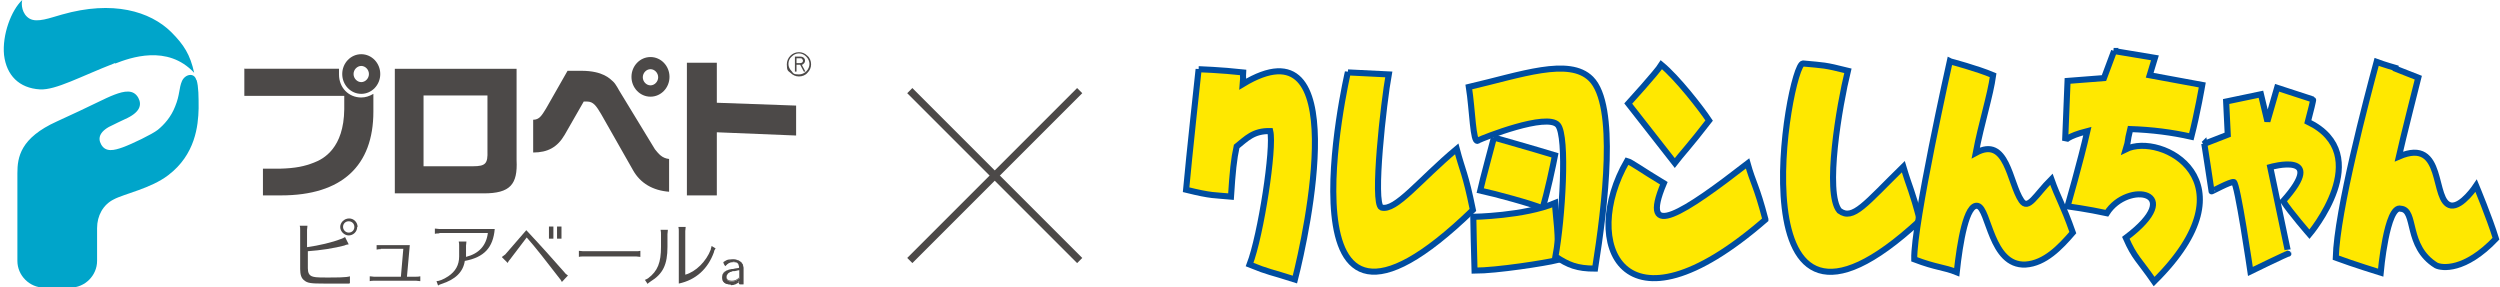
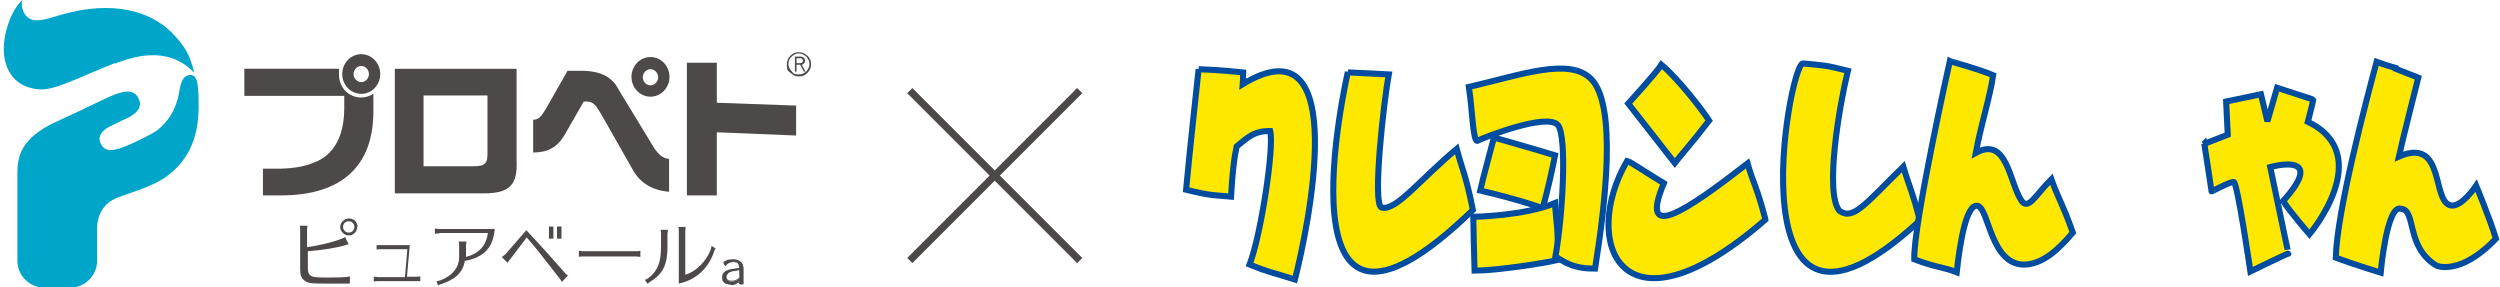
<svg xmlns="http://www.w3.org/2000/svg" id="_レイヤー_1" data-name="レイヤー_1" version="1.1" viewBox="0 0 618 71">
  <defs>
    <style>
      .st0, .st1 {
        fill: none;
      }

      .st2 {
        fill: #ffe800;
        fill-rule: evenodd;
        stroke: #004da0;
        stroke-miterlimit: 3.9;
        stroke-width: 1.5px;
      }

      .st3 {
        fill: #00a5ca;
      }

      .st1 {
        stroke: #4c4948;
        stroke-miterlimit: 10;
        stroke-width: 1.8px;
      }

      .st4 {
        fill: #4c4948;
      }
    </style>
  </defs>
  <g>
    <path class="st3" d="M48.5,19.7c-.5-1.8-2.7-1.4-3.5.3-.8,1.8-.5,3.4-1.7,6.3-1,2.6-2.7,4.5-4.3,5.8-1.4,1.1-6.4,3.5-8.6,4.3-2.2.8-4.3,1.3-5.4-.7-.9-1.6-.4-3.4,3.1-4.9,0,0,1.8-.9,2.7-1.3,3.9-1.7,4.3-3.6,3.4-5.3-1.2-2.2-3.5-1.7-5.9-.8-2.4.9-5.6,2.7-14.2,6.6-9.1,4.1-9.8,8.9-9.8,12.8v21.7c0,3.6,3,6.6,6.6,6.6h6.5c3.6,0,6.6-3,6.6-6.6v-8.1c0-3.1,1.5-5.8,4.1-7.1,2.6-1.4,9.2-2.7,13.5-6,6.7-5.1,7.4-12.2,7.5-16.5,0-2.8,0-5.4-.5-7ZM28.5,15.7c3.6-1.4,12.9-4.8,19.5,2.3h0c-1-4.5-2.5-6.9-5.7-10.1C37.1,2.8,27.9,0,15.3,3.6c-2.9.8-6.1,2.1-8,1-1.9-1.1-2.1-3.6-1.8-4.6C2.8,2.5.5,8.6,1,13.6c.6,5,3.7,8.2,8.9,8.5,3.9.2,10-3.2,18.5-6.5Z" />
    <g>
      <g>
        <path class="st4" d="M197.5,18.9c.8,0,1.6-.3,2.1-.9.6-.6.9-1.3.9-2.1s-.3-1.6-.9-2.1c-.6-.6-1.3-.9-2.1-.9-1.7,0-3,1.4-3,3s.3,1.6.9,2.1c.6.6,1.3.9,2.1.9M194.9,15.8c0-.7.3-1.4.8-1.8.5-.5,1.1-.8,1.8-.8s1.3.3,1.8.8c.5.5.8,1.2.8,1.8,0,1.4-1.2,2.6-2.6,2.6s-1.4-.3-1.8-.8c-.5-.5-.8-1.1-.8-1.8" />
        <g>
          <path class="st4" d="M199.1,17.7l-.9-1.7c.2,0,.3-.1.5-.3.2-.2.3-.4.3-.7s-.1-.5-.3-.7c-.2-.2-.5-.3-.8-.3h-1.4v3.7h.4v-1.7h.9l.9,1.7h.5ZM196.9,15.6v-1.2h.9c.2,0,.4,0,.5.2.1.1.2.3.2.4,0,.4-.3.6-.7.6h-.9Z" />
          <path class="st4" d="M89.3,16.3c1,0,1.9.9,1.9,2s-.9,2-1.9,2-1.9-.9-1.9-2,.9-2,1.9-2M60.4,16.9v6.8h24.7v3.3c-.1,9.6-5.1,12.3-7.5,13.2-2.3.9-4.5,1.4-8.5,1.5h-4.1v6.6h4.5c15,0,22.8-7.3,22.8-20.7v-4.4c-1,.6-2,.9-3,.9-3.1,0-5.5-2.4-5.5-5.7v-1.4c.1,0-23.3,0-23.3,0ZM89.3,13.4c-2.6,0-4.7,2.2-4.7,4.9s2.1,4.9,4.7,4.9,4.7-2.2,4.7-4.9-2.1-4.9-4.7-4.9" />
          <path class="st4" d="M104.7,41.1v-17.5h15.8v13.7c.1,3.1-.4,3.8-3.6,3.8h-12.2ZM127.7,17h-30.1v30.8h22c6.5,0,8.4-2.2,8.1-8.2v-22.6Z" />
          <path class="st4" d="M160.8,17.1c1,0,1.9.9,1.9,2s-.9,2-1.9,2-1.9-.9-1.9-2,.9-2,1.9-2M140.3,17.5l-5.3,9.3c-1.1,1.8-1.7,2.8-3.2,2.8v8.1c3.6,0,6-1.3,7.8-4.4l4.7-8.2h.8c1.6,0,2.3,1.1,3.5,3.1l7.9,13.9c1.8,3.2,4.9,5,8.9,5.3v-8.1c-1.8-.2-2.6-1.3-3.5-2.4l-8.4-13.8c-.6-.9-1.2-2.3-2-3-.7-.6-2.4-2.6-7.8-2.6h-3.4ZM160.8,14.1c-2.6,0-4.7,2.2-4.7,4.9s2.1,4.9,4.7,4.9,4.7-2.2,4.7-4.9-2.1-4.9-4.7-4.9" />
          <polygon class="st4" points="177.2 25.4 196.8 26.1 196.8 33.5 177.2 32.7 177.2 48.3 169.8 48.3 169.8 15.5 177.2 15.5 177.2 25.4" />
        </g>
      </g>
      <g>
        <path class="st4" d="M86.3,70.1c-.4,0-.6,0-.7,0s-.1,0-.8,0c-1.3,0-2.8,0-4.7,0-3.2,0-4.1-.1-4.9-.8-.7-.5-1-1.4-1-2.8v-9.7c0-.4,0-.7-.1-1h1.9c0,.4-.1.7-.1,1v4.3c2.9-.4,6.3-1.2,8.3-2,.4-.1.9-.4,1.1-.5l.9,1.8h0c-.6.1-.7.1-1.1.3-2.2.6-5.9,1.2-9,1.4v4.2c0,1.1.3,1.7,1,2,.6.2.9.3,3.5.3s5.1,0,5.9-.3v1.7ZM88.3,56.1c0,1.2-1,2.1-2.1,2.1s-2.1-1-2.1-2.1,1-2.1,2.2-2.1,2.1,1,2.1,2.1ZM84.8,56.1c0,.7.6,1.4,1.4,1.4s1.4-.6,1.4-1.4-.6-1.4-1.4-1.4-1.4.6-1.4,1.4Z" />
-         <path class="st4" d="M94.1,61.6c-.4,0-.6,0-1,.1v-1.1c.3,0,.6,0,1,0h7.2l-.7,7.8h2.3c.3,0,.6,0,1-.1v1.2c-.4,0-.7-.1-1-.1h-10.5c-.3,0-.6,0-1,.1v-1.2c.4,0,.7.1,1,.1h6.7l.6-6.9h-5.6Z" />
+         <path class="st4" d="M94.1,61.6c-.4,0-.6,0-1,.1v-1.1c.3,0,.6,0,1,0h7.2l-.7,7.8h2.3c.3,0,.6,0,1-.1v1.2h-10.5c-.3,0-.6,0-1,.1v-1.2c.4,0,.7.1,1,.1h6.7l.6-6.9h-5.6Z" />
        <path class="st4" d="M108.5,57.7c-.3,0-.7,0-1,.1v-1.3c.4,0,.7.1,1,.1h13.8c-.4,4.6-2.6,7-7.4,7.9-.4,2.7-2.3,4.6-5.8,5.7-.5.2-.6.2-.8.4l-.4-1.1c.6,0,1.7-.4,2.9-1.2,1.8-1.2,2.7-2.8,2.7-4.9v-2.7c0-.3,0-.6-.1-1h1.9c0,.4-.1.7-.1,1v2.8c3.2-.8,5-2.8,5.4-5.9h-11.9Z" />
        <path class="st4" d="M124.1,63.5c.3-.2.5-.4.8-.6l5.2-6c4.3,4.6,6.5,7.1,9.5,10.5.1.2.5.5.8.7l-1.5,1.6c-.3-.5-.3-.6-.6-.9-3-3.9-6.2-8-8.1-10.1l-4.1,5.4c-.3.3-.4.5-.6.9l-1.4-1.4ZM136.8,56v3h-1.1v-3h1.1ZM138.8,56v3h-1.1v-3h1.1Z" />
        <path class="st4" d="M158.3,63.5c-.3,0-.7-.1-1-.1h-13.2c-.4,0-.7,0-1,.1v-1.5c.4,0,.7.1,1,.1h13.2c.3,0,.6,0,1-.1v1.5Z" />
        <path class="st4" d="M159.4,69.2c.3-.1.6-.3.8-.4,2.4-1.8,3.2-3.9,3.2-7.8v-3.1c0-.3,0-.6-.1-1.1h1.8c0,.4-.1.7-.1,1.1v3.1c0,4.4-1.1,6.7-4.2,8.6-.4.3-.6.4-.7.6l-.6-.9ZM167.8,57.1c0-.3,0-.6-.1-1h1.8c0,.4-.1.7-.1,1v10.8c2.6-.7,5.2-3.3,6.3-6.2,0-.3.2-.6.2-.9l1,.6c-.2.3-.4.6-.4.9-1.5,4.2-4.5,6.9-8.7,7.8v-12.9Z" />
        <g>
          <path class="st4" d="M182.7,69.4c-.6.6-1.3.9-2.2.9-1.3,0-2-.6-2-1.7s.8-1.8,2.4-2.1h.2c0,0,.2,0,.5-.1.6,0,.8-.1,1.1-.2,0,0,0-.1,0-.2,0-.9-.6-1.3-1.5-1.3s-1.4.3-2,1l-.3-.7c.7-.5,1.6-.8,2.4-.8,1.5,0,2.3.6,2.4,1.9,0,.2,0,.4,0,.6v3.5h-1v-.8ZM182.7,66.8c-.2,0-.3,0-.5.1-.1,0-.3,0-.6.1h-.5c-1,.3-1.5.7-1.5,1.5s.5,1.1,1.3,1.1,1.3-.3,1.9-.8v-2Z" />
          <path class="st4" d="M180.6,70.3c-1.3,0-2.1-.7-2.1-1.7s.8-1.8,2.5-2.1h.2s.1,0,.3,0c0,0,.1,0,.2,0,.6,0,.8-.1,1.1-.2h0c0,0,0,0,0-.2,0-.8-.6-1.3-1.5-1.3s-1.4.3-2,1c0,0,0,0,0,0,0,0,0,0,0,0l-.3-.7s0,0,0,0c.7-.5,1.6-.8,2.4-.8,1.5,0,2.3.6,2.4,1.9,0,.2,0,.4,0,.6v3.5s0,0,0,0h-1s0,0,0,0v-.7c-.6.6-1.3.9-2.1.9ZM181.2,64.7c.9,0,1.5.5,1.5,1.4,0,0,0,.1,0,.2h0c0,0,0,0,0,0-.3,0-.5,0-1.1.2,0,0-.2,0-.2,0-.1,0-.2,0-.3,0h-.2c-1.6.3-2.4.9-2.4,2s.8,1.6,2,1.6,1.6-.3,2.1-.9c0,0,0,0,0,0,0,0,0,0,0,0v.8h.9v-3.5c0-.2,0-.3,0-.6-.1-1.2-.9-1.8-2.4-1.8s-1.6.3-2.3.7l.2.6c.6-.6,1.3-.9,2-.9ZM180.9,69.6c-.8,0-1.3-.4-1.3-1.1s.5-1.3,1.6-1.5h.5c.2-.1.4-.2.5-.2,0,0,0,0,.1,0,.2,0,.3,0,.5-.1,0,0,0,0,0,0s0,0,0,0v2s0,0,0,0c-.5.6-1.2.9-1.9.9ZM182.7,66.8c-.2,0-.3,0-.5,0,0,0,0,0-.1,0-.1,0-.3,0-.5,0h-.5c-1,.3-1.5.7-1.5,1.5s.5,1.1,1.3,1.1,1.3-.3,1.8-.8v-1.9Z" />
        </g>
      </g>
    </g>
    <rect class="st0" x=".9" y="1.9" width="195.9" height="69.1" />
  </g>
  <g>
    <path class="st2" d="M296.3,17.1s-2.4,22-3.1,29.8c6.5,1.6,6.9,1.3,11.1,1.7.4-6.2.7-9.2,1.4-12.4,2.4-1.9,4.1-3.9,8.3-3.8,1,4.1-2.3,25.7-5.1,33,4.9,2,5,1.7,11.2,3.7,3-11.7,14.5-64.9-12.9-48.3.2-2.4,0-1.2.1-2.9-5.4-.6-11-.8-11-.8Z" />
    <path class="st2" d="M333.2,17.8s-19.2,82.6,30.9,34.1c-1.9-9.3-2.5-9.4-4-15.1-9.2,7.7-15.1,15.5-18.6,14.5-2.3-.9.6-26.4,1.8-32.9-6.5-.3-10.1-.5-10.1-.5Z" />
    <path class="st2" d="M445.7,15.7c-3.5-.3-18.2,82.4,28.9,38.8-2-7.7-2.4-7.6-4.1-13.3-9.4,9.2-12.4,13.4-15.8,10.9-3.7-4.4,0-26.1,2.1-34.6-6-1.5-5.8-1.3-11-1.8Z" />
    <path class="st2" d="M482,15.1s-9,40.2-8.8,49c5.5,2.1,7.3,1.9,10.5,3.2.8-7.4,2.4-17.1,5.2-16.4,2.8.7,3.2,14.9,11.8,14.5,4.8-.3,8.6-4.3,11.7-7.9-2.5-7.1-3.6-8.4-5.3-13.2-3.9,3.9-5.7,7.8-7.4,5.3-3-4.4-3.5-16.1-11.3-11.8,1.4-7.4,3.6-14.1,4.3-19.2-4-1.7-10.5-3.4-10.5-3.4Z" />
-     <path class="st2" d="M522.6,12.6l-2.5,6.7-9,.7-.6,14.8s.4-1.1,5.5-2.4c-1.7,7.5-4.9,18.6-4.9,18.6,0,0,5.1.7,9.7,1.7,5.1-8.1,20-5.4,4.7,6.1,2.2,5,3.2,5.3,7,10.8,25.2-24.9,1.6-37-7-32.7.8-2.6.2-1.4,1.1-5,5.5.2,10.2.8,15.1,1.9,1.5-5.8,2.7-12.8,2.7-12.8l-13-2.4,1.3-4.3-10.2-1.7Z" />
    <path class="st2" d="M544.9,35.5s1.8,11.6,1.8,11.8c0,.1,4.7-2.5,5.5-2.3.9.2,4.1,22.1,4.1,22.1,0,0,9.4-4.6,9.4-4.4,0,.1-4.5-21.4-4.5-21.4,0,0,14.4-4.1,3.2,8.4,1.7,2.7,6.5,8.2,6.5,8.2,0,0,16.6-19.6-.4-27.8.7-2.6,1.4-5.5,1.3-5.5,0,0-8.9-2.9-8.9-2.9l-2.4,8.3-1.6-6.7-8.6,1.8.4,8.2-5.9,2.3Z" />
    <path class="st2" d="M592.2,16.8s-2.8-.8-4.7-1.5c-2.4,8.9-9.8,36.8-10.1,48.4,4.3,1.6,11.1,3.7,11.1,3.7,0,0,1.5-16.9,5-15.8,3.9.3,1.1,9.3,8.7,14,1.4.7,7.1,1.5,14.8-6.6-1.6-5.2-4.9-13.1-4.9-13.1,0,0-3.5,5.3-6.2,4.9-4.9-.8-1.3-17.1-12.9-12.1.9-4.1,4.8-19.5,4.8-19.5l-5.6-2.2Z" />
    <g>
      <path class="st2" d="M369.3,34s-3,11.2-3.4,13.1c3.7.8,12.9,3.3,15.4,4.4,1.2-3.8,2.7-11,3.1-13.1-4.2-1.3-15.1-4.4-15.1-4.4Z" />
      <path class="st2" d="M364.2,53.6s.2,10.9.3,13.3c5.5,0,17.6-1.9,20.4-2.6.6-5.8-.4-11-.5-14.1-7.6,3.2-20.2,3.4-20.2,3.4Z" />
      <path class="st2" d="M365.3,34.8c-1.2.6-1.3-7.6-2.2-13.3,12.9-3,24.8-7.4,30.2-2,6.5,6.5,3.5,31.2,1,46.9-4.5,0-6.6-.9-9.8-3,1.7-9.2,3-29.7.6-32.5-2.7-3.1-18.5,3.2-19.7,3.8Z" />
    </g>
    <g>
      <path class="st2" d="M402.5,25.6s7.1-7.8,8.2-9.6c3.9,3.2,9.9,10.9,11.8,13.8-4.7,6.1-6.9,8.4-8.5,10.5-4.4-5.6-11.5-14.7-11.5-14.7Z" />
      <path class="st2" d="M436.4,54.2c-2.2-8.4-3-8.8-4.4-13.8-15.5,12-26.9,19.6-20.7,4.9-5.8-3.5-8-5.2-9.1-5.5-11.6,20-1.5,45.5,34.2,14.5Z" />
    </g>
  </g>
  <g>
    <line class="st1" x1="224.9" y1="22.4" x2="266.9" y2="64.4" />
    <line class="st1" x1="266.9" y1="22.4" x2="224.9" y2="64.4" />
  </g>
</svg>